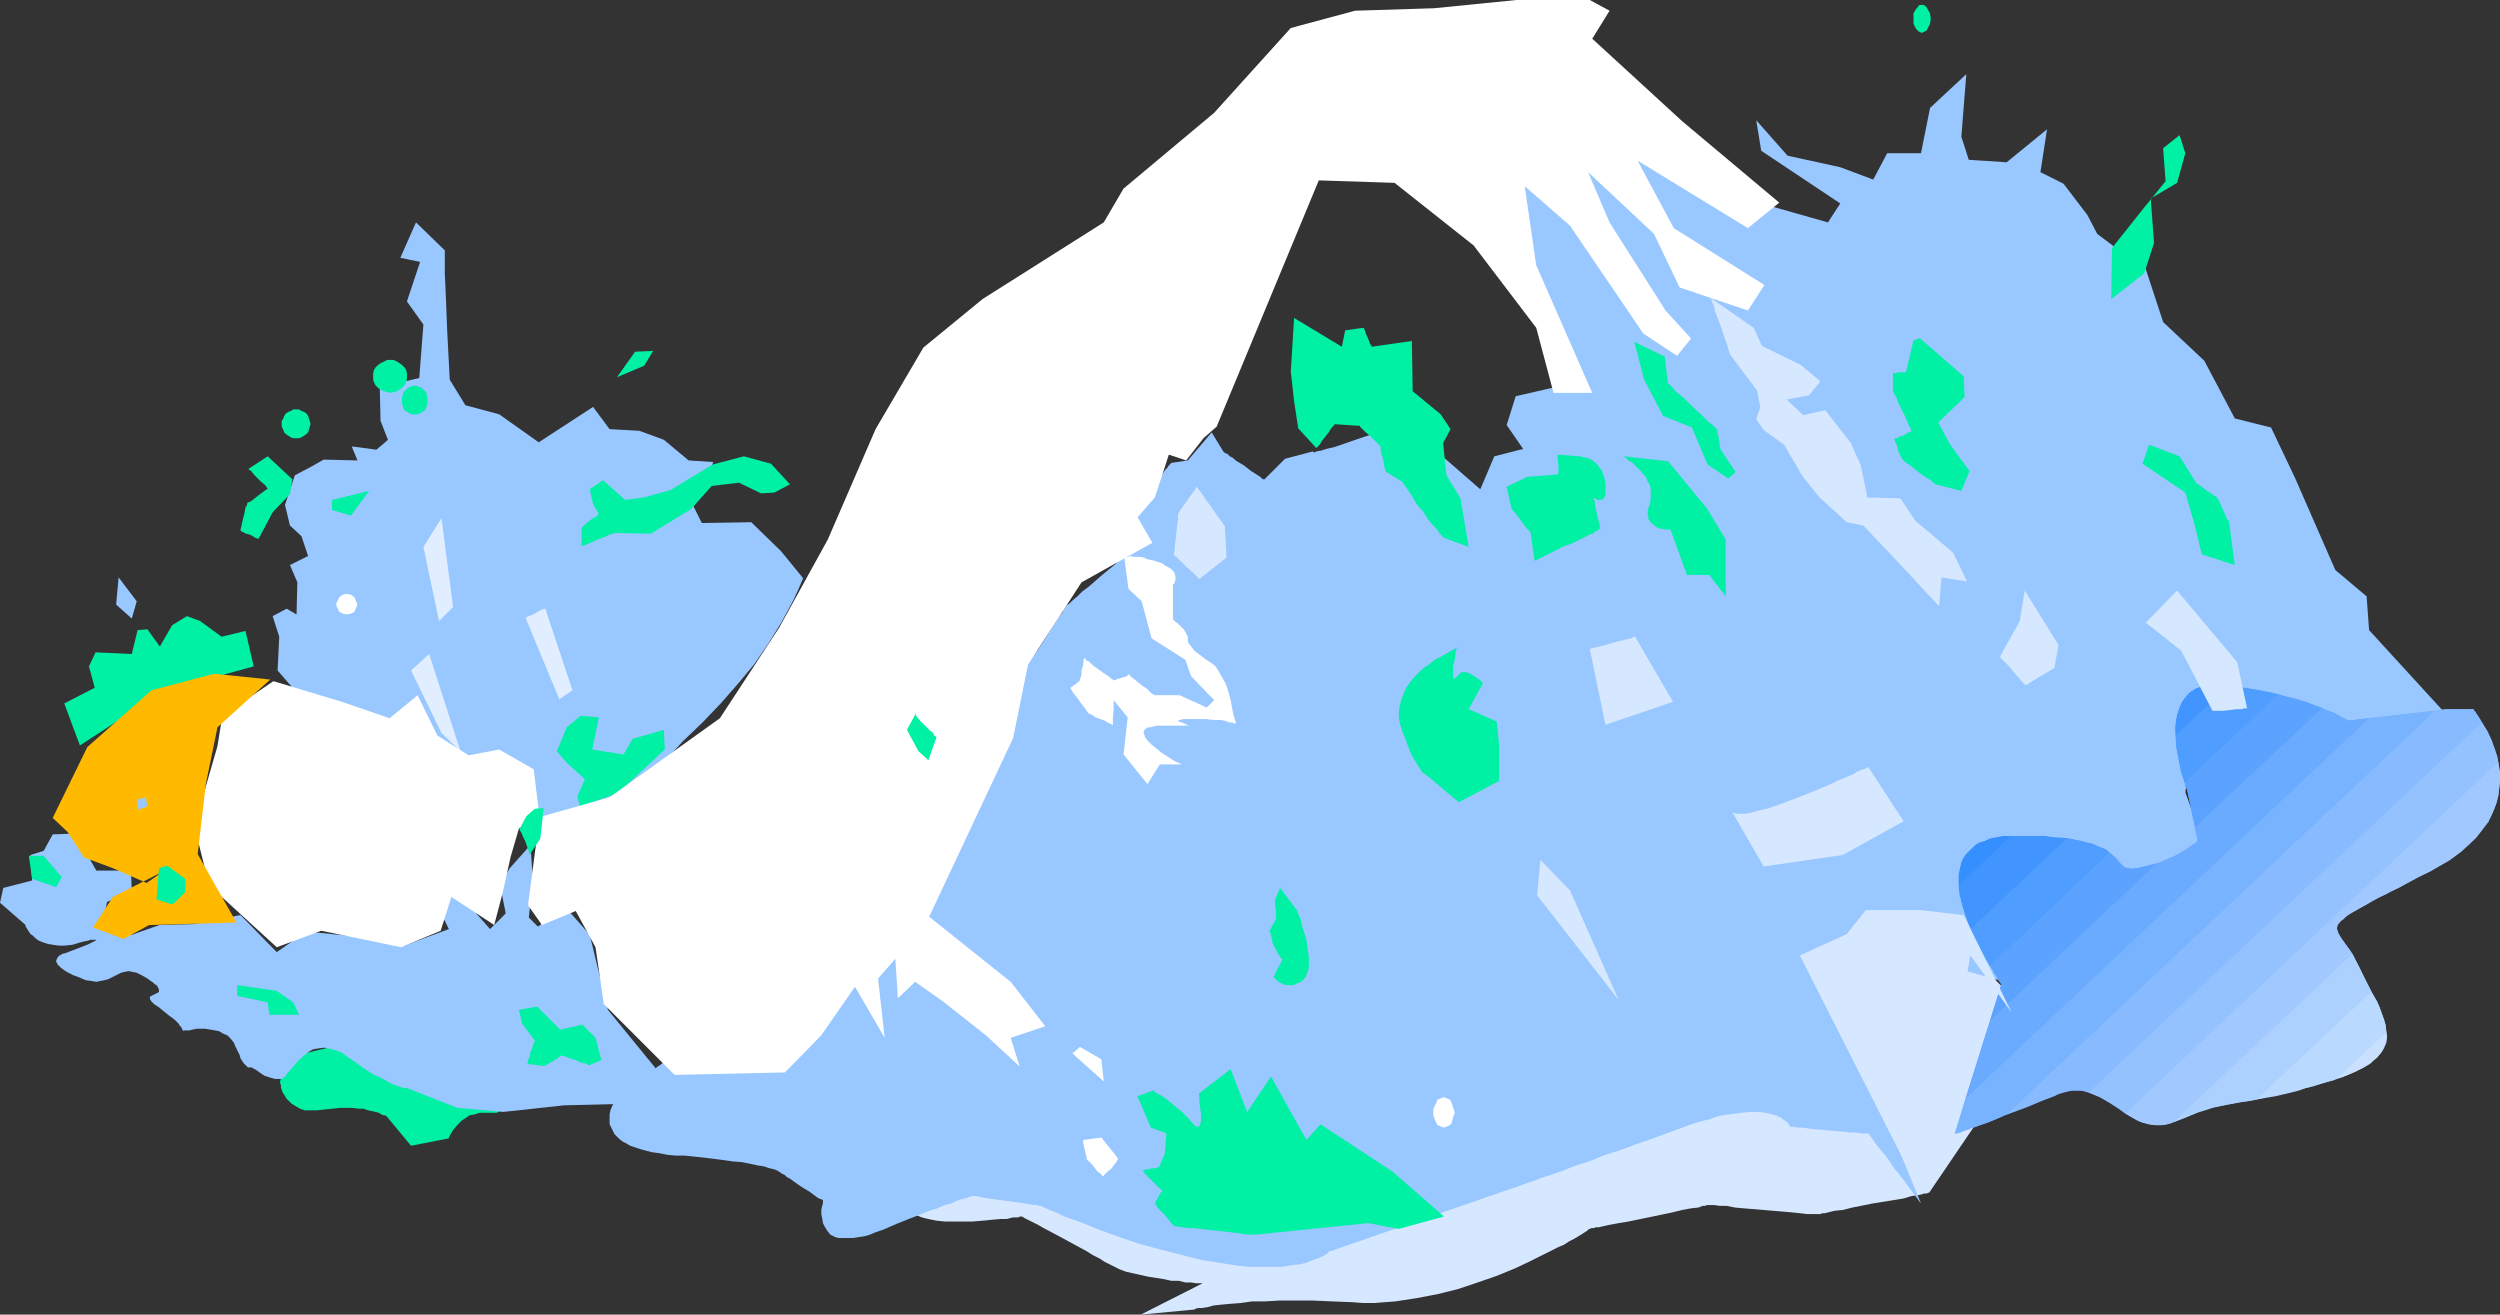
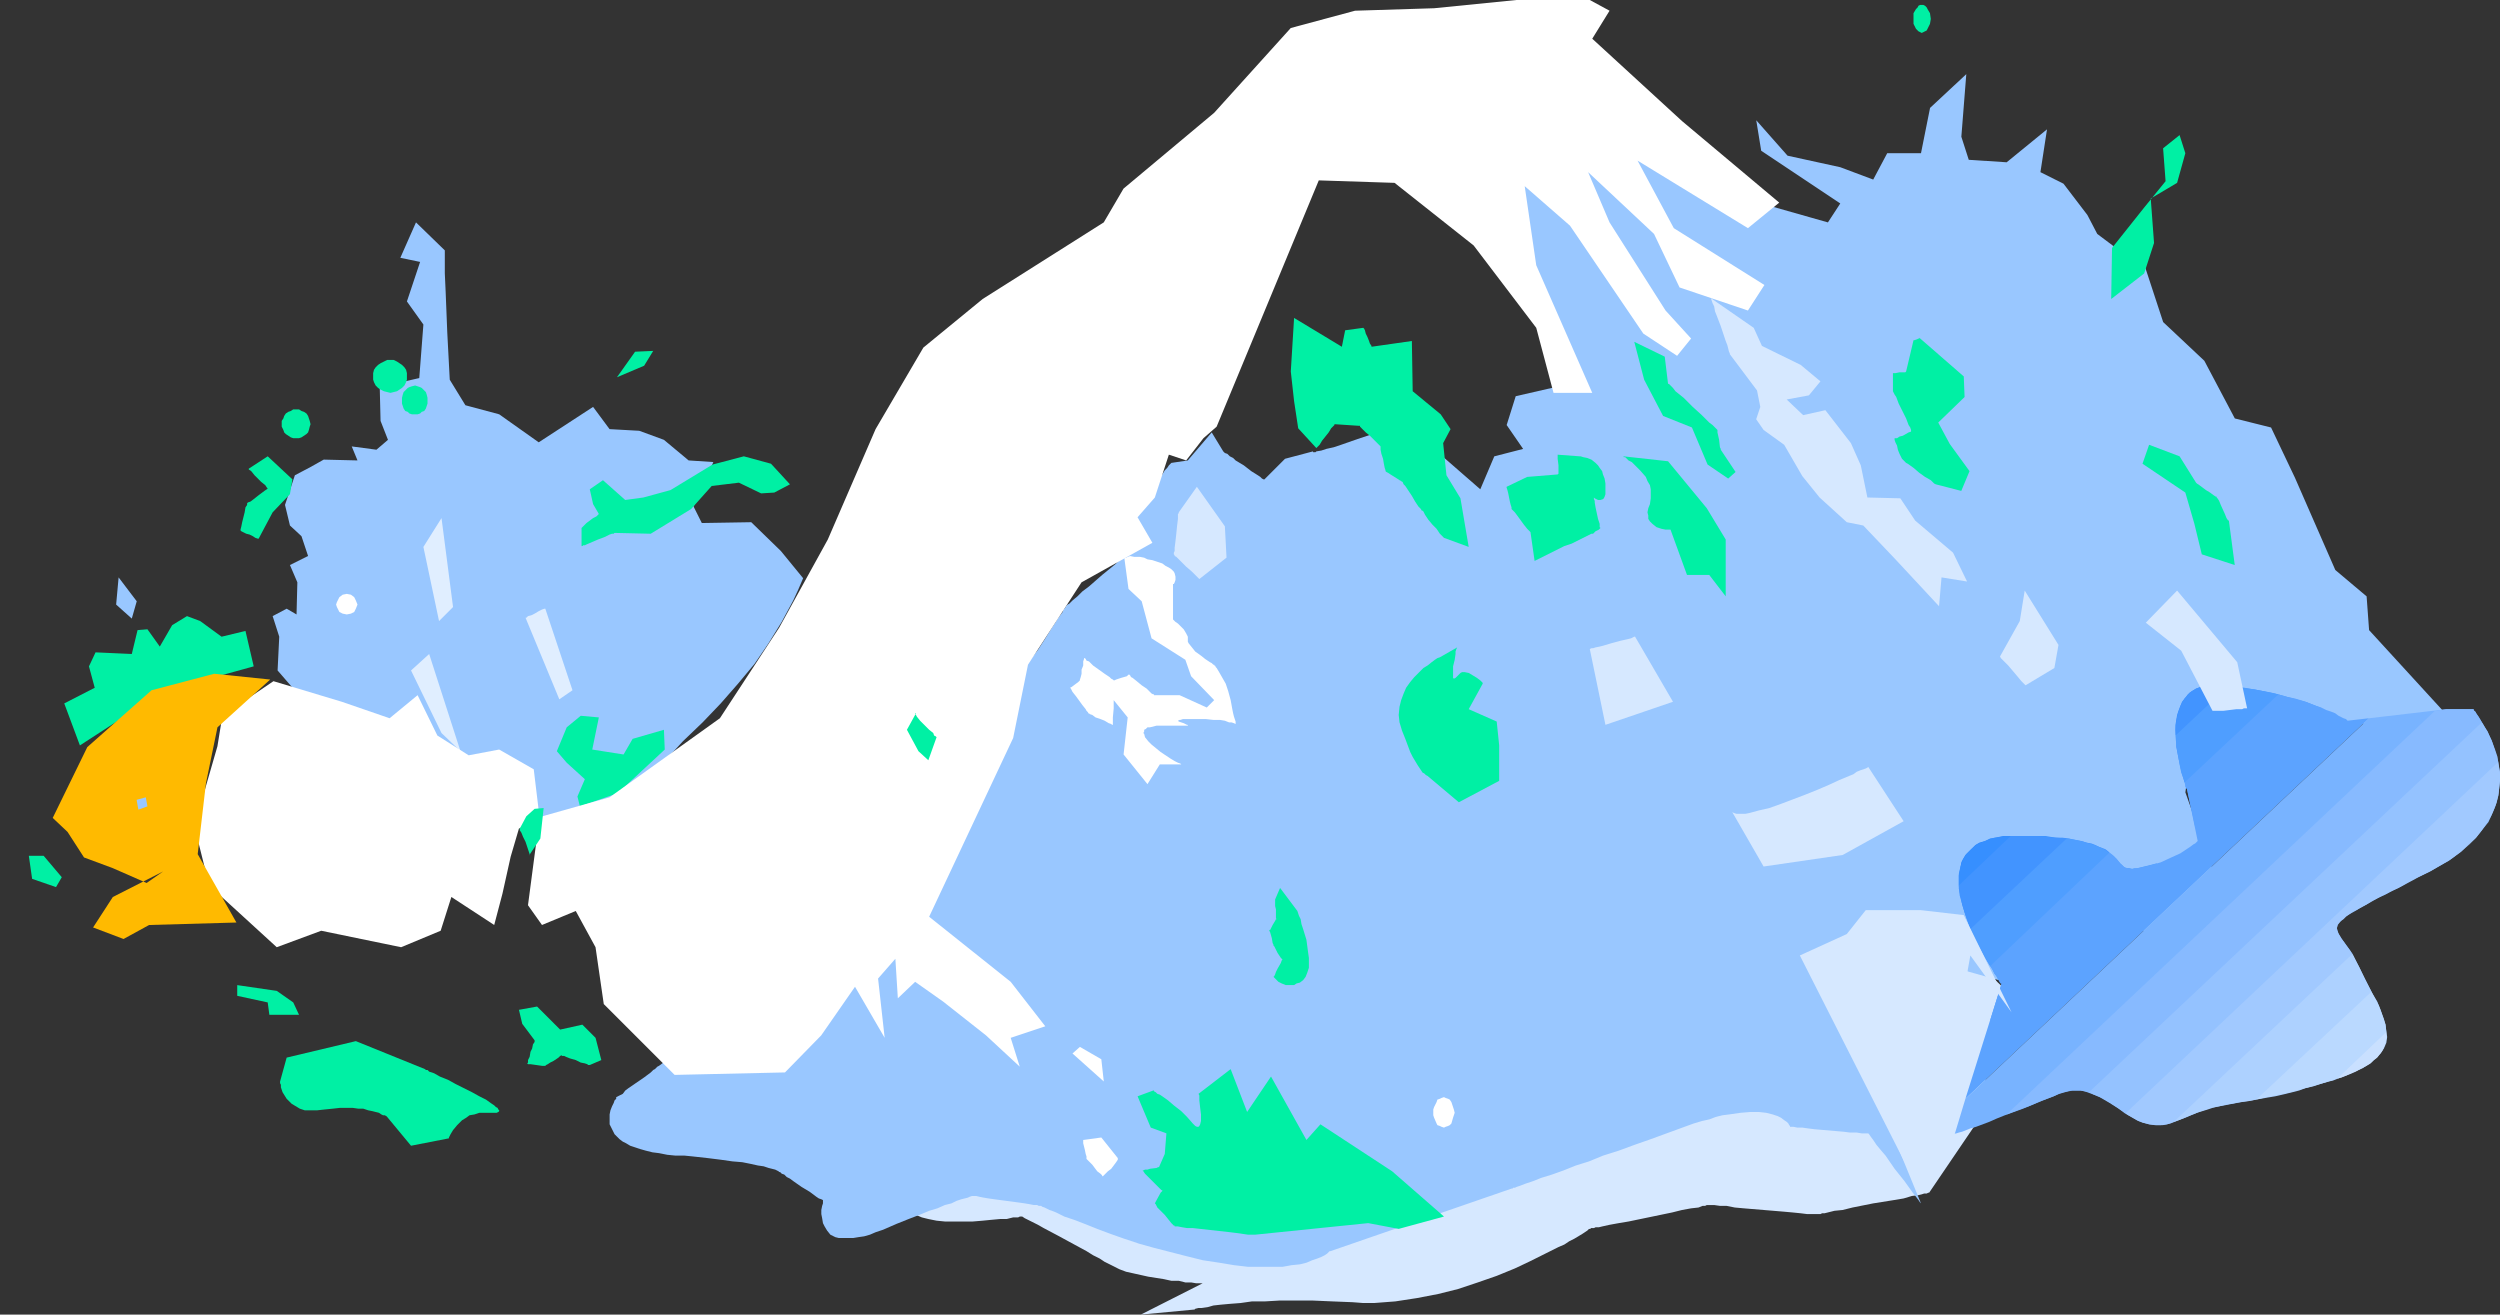
<svg xmlns="http://www.w3.org/2000/svg" xmlns:ns1="http://sodipodi.sourceforge.net/DTD/sodipodi-0.dtd" xmlns:ns2="http://www.inkscape.org/namespaces/inkscape" version="1.0" width="129.766mm" height="68.235mm" id="svg68" ns1:docname="Swimming - Abstract 1.wmf">
  <rect width="100%" height="100%" fill="#333333" stroke="none" />
  <ns1:namedview id="namedview68" pagecolor="#ffffff" bordercolor="#000000" borderopacity="0.25" ns2:showpageshadow="2" ns2:pageopacity="0.0" ns2:pagecheckerboard="0" ns2:deskcolor="#d1d1d1" ns2:document-units="mm" />
  <defs id="defs1">
    <pattern id="WMFhbasepattern" patternUnits="userSpaceOnUse" width="6" height="6" x="0" y="0" />
  </defs>
  <path style="fill:#d6e8ff;fill-opacity:1;fill-rule:evenodd;stroke:none" d="m 393.657,194.393 -6.302,26.501 -8.888,13.089 v 0 h -0.162 l -0.323,0.162 h -0.485 l -0.485,0.162 -0.646,0.162 -1.293,0.162 -1.616,0.485 -1.939,0.323 -4.04,0.646 -4.04,0.808 -1.939,0.485 -1.616,0.162 -1.293,0.323 -0.646,0.162 h -0.485 l -0.323,0.162 h -0.323 -0.162 -0.162 -0.162 -0.323 -0.323 -1.131 l -1.293,-0.162 -1.616,-0.162 -1.778,-0.162 -3.878,-0.323 -3.878,-0.323 -1.778,-0.162 -1.616,-0.323 h -1.293 l -1.131,-0.162 h -0.323 -0.162 -0.162 -0.162 v 0 h -0.162 -0.485 l -0.323,0.162 h -0.485 l -0.808,0.323 -1.454,0.162 -1.778,0.323 -1.939,0.485 -8.565,1.777 -1.939,0.323 -1.778,0.323 -1.454,0.323 -0.646,0.162 h -0.646 l -0.323,0.162 h -0.323 -0.162 -0.162 v 0.162 h -0.323 l -0.323,0.323 -0.485,0.323 -0.485,0.323 -0.808,0.485 -0.808,0.485 -0.97,0.485 -0.97,0.646 -1.131,0.485 -1.293,0.646 -1.293,0.646 -2.909,1.454 -3.07,1.454 -3.555,1.454 -3.717,1.293 -3.878,1.293 -3.878,0.97 -4.202,0.808 -4.202,0.646 -4.202,0.323 h -2.101 l -2.101,-0.162 -4.04,-0.162 -3.717,-0.162 h -3.394 -3.232 l -2.747,0.162 h -2.586 l -2.262,0.323 -2.101,0.162 -1.778,0.162 -1.454,0.162 -1.131,0.323 -1.131,0.162 h -0.646 l -0.646,0.162 -0.162,0.162 h -0.162 l -10.342,0.97 12.12,-6.14 h -0.646 -0.646 l -0.97,-0.162 h -1.131 l -1.293,-0.323 h -1.454 l -1.454,-0.323 -3.07,-0.485 -2.909,-0.646 -1.454,-0.323 -1.293,-0.485 -0.97,-0.485 -0.97,-0.485 -0.97,-0.485 -0.97,-0.646 -1.293,-0.646 -1.293,-0.808 -5.656,-3.07 -2.747,-1.454 -1.131,-0.646 -0.97,-0.485 -0.97,-0.485 -0.646,-0.323 -0.485,-0.323 v 0 h -0.162 -0.162 -0.162 l -0.323,0.162 h -0.97 l -1.293,0.323 h -1.293 l -1.778,0.162 -1.616,0.162 -1.939,0.162 h -3.717 -1.778 l -1.616,-0.162 -1.616,-0.323 -1.293,-0.323 -1.131,-0.485 -0.323,-0.162 -0.485,-0.485 -0.162,-0.323 -0.162,-0.485 v -0.485 l 0.162,-0.485 0.162,-0.485 0.485,-0.646 0.323,-0.646 0.485,-0.646 1.293,-1.293 1.454,-1.454 1.616,-1.454 1.778,-1.293 3.555,-2.747 1.778,-1.131 1.454,-1.131 1.293,-0.808 0.485,-0.485 0.485,-0.323 0.323,-0.162 0.323,-0.162 0.162,-0.162 v 0 l 78.538,0.485 46.056,-10.503 57.045,-31.672 z" id="path1" />
  <path style="fill:#99c7ff;fill-opacity:1;fill-rule:evenodd;stroke:none" d="m 257.59,88.551 -5.494,1.454 -4.04,4.04 h -0.162 l -0.323,-0.162 -0.323,-0.323 -0.485,-0.323 -1.293,-0.808 -1.454,-1.131 -1.616,-0.97 -0.485,-0.485 -0.646,-0.323 -0.485,-0.485 -0.485,-0.162 -0.162,-0.162 -0.162,-0.162 -2.262,-3.717 -4.686,5.494 -3.232,0.485 -0.162,0.162 -0.323,0.323 -0.323,0.485 -0.485,0.485 -0.485,0.808 -0.646,0.808 -1.454,1.616 -1.293,1.777 -0.646,0.808 -0.646,0.808 -0.485,0.485 -0.323,0.485 -0.162,0.323 h -0.162 v 0.323 l 0.162,0.323 v 0.485 l 0.162,0.97 0.162,1.293 0.162,1.131 0.162,0.97 0.162,0.485 v 0.323 0.162 0 0.162 h -0.162 l -0.323,0.485 -0.808,0.646 -0.808,0.808 -1.131,0.808 -1.131,1.131 -2.586,2.101 -2.586,2.262 -1.293,0.97 -0.97,0.97 -0.97,0.808 -0.646,0.646 -0.323,0.162 -0.162,0.162 -0.162,0.162 v 0 0 l -0.162,0.323 -0.323,0.323 -0.162,0.485 -0.485,0.646 -0.485,0.646 -0.485,0.808 -0.646,0.97 -1.293,2.101 -1.454,2.262 -1.778,2.262 -1.616,2.585 -3.232,4.848 -1.454,2.262 -1.293,1.939 -0.646,0.97 -0.485,0.808 -0.485,0.646 -0.485,0.646 -0.323,0.485 -0.162,0.323 -0.162,0.323 h -0.162 v 0.162 l -0.162,0.323 -0.162,0.485 -0.323,0.485 -0.485,0.808 -0.323,0.97 -0.646,1.131 -0.485,1.131 -0.646,1.293 -0.808,1.454 -1.293,2.909 -1.616,3.232 -1.616,3.232 -1.616,3.393 -1.616,3.07 -1.454,3.07 -0.646,1.293 -0.646,1.293 -0.646,1.131 -0.485,1.131 -0.485,0.97 -0.323,0.646 -0.323,0.646 -0.162,0.485 -0.162,0.323 v 0.162 h -0.162 l -0.485,0.162 -0.485,0.485 -0.97,0.485 -0.97,0.646 -1.293,0.808 -1.293,0.97 -1.454,0.97 -1.778,0.97 -1.778,1.131 -1.778,1.131 -1.939,1.293 -4.202,2.585 -4.202,2.585 -4.202,2.747 -4.04,2.585 -1.939,1.131 -1.939,1.293 -1.778,1.131 -1.616,0.97 -1.454,0.97 -1.454,0.808 -1.293,0.808 -0.97,0.646 -0.808,0.485 -0.646,0.485 -0.323,0.162 -0.162,0.162 v 0 l -0.323,0.323 -0.323,0.162 -0.485,0.485 -0.646,0.485 -0.646,0.485 -3.07,2.101 -0.646,0.485 -0.485,0.646 -0.646,0.323 -0.323,0.162 -0.323,0.162 v 0.162 0.162 l -0.323,0.323 -0.162,0.485 -0.323,0.646 -0.323,0.808 -0.162,0.808 v 0.97 0.97 l 0.485,0.97 0.485,0.97 0.97,0.97 0.646,0.485 0.646,0.323 0.808,0.485 0.97,0.323 0.97,0.323 1.131,0.323 1.293,0.323 1.293,0.162 1.616,0.323 1.616,0.162 h 1.778 l 1.616,0.162 2.909,0.323 2.586,0.323 2.262,0.323 1.939,0.162 1.616,0.323 1.454,0.323 1.131,0.162 0.97,0.323 0.646,0.162 0.646,0.162 0.323,0.162 0.323,0.162 0.162,0.162 h 0.162 v 0 l 0.323,0.323 0.485,0.162 0.485,0.485 0.646,0.323 0.646,0.485 1.616,1.131 1.616,0.97 0.646,0.485 0.646,0.485 0.485,0.323 0.485,0.162 0.323,0.162 v 0.162 0 0.485 l -0.162,0.485 -0.162,0.808 v 0.808 l 0.162,0.808 0.162,0.97 0.323,0.646 0.485,0.808 0.646,0.808 0.97,0.485 0.646,0.162 h 0.485 1.616 0.808 l 0.97,-0.162 1.131,-0.162 1.131,-0.323 1.131,-0.485 1.454,-0.485 2.586,-1.131 2.424,-0.97 2.101,-0.808 1.939,-0.808 1.616,-0.485 1.454,-0.646 1.293,-0.323 0.97,-0.485 0.97,-0.323 0.646,-0.162 0.646,-0.162 0.323,-0.162 0.485,-0.162 h 0.162 0.162 0.162 0.323 l 0.646,0.162 0.808,0.162 0.97,0.162 1.131,0.162 4.848,0.646 1.131,0.162 0.97,0.162 0.808,0.162 h 0.646 l 0.323,0.162 h 0.323 v 0 h 0.162 l 0.162,0.162 0.485,0.162 0.323,0.162 0.646,0.323 0.485,0.162 0.808,0.323 1.616,0.808 1.939,0.646 2.101,0.808 2.424,0.97 2.586,0.97 2.747,0.97 2.909,0.97 2.909,0.808 6.302,1.616 3.232,0.808 3.232,0.485 2.909,0.485 2.747,0.323 h 2.586 2.101 2.101 l 1.778,-0.323 1.616,-0.162 1.293,-0.323 1.131,-0.485 0.97,-0.323 0.808,-0.323 0.646,-0.323 0.485,-0.323 0.323,-0.323 0.162,-0.162 h 0.162 l 35.552,-12.281 v 0 h 0.162 l 0.162,-0.162 h 0.323 l 0.323,-0.162 0.485,-0.162 1.293,-0.485 1.454,-0.485 1.616,-0.646 2.101,-0.646 2.262,-0.808 2.424,-0.97 2.586,-0.808 2.747,-1.131 3.07,-0.97 3.07,-1.131 3.232,-1.131 6.626,-2.424 1.778,-0.646 1.616,-0.485 1.454,-0.323 1.293,-0.485 1.293,-0.323 1.293,-0.162 1.131,-0.162 1.131,-0.162 1.939,-0.162 h 1.616 l 1.454,0.162 1.293,0.323 0.97,0.323 0.646,0.323 0.646,0.485 0.485,0.323 0.323,0.323 0.162,0.323 0.162,0.162 v 0.162 h 0.162 0.485 l 0.808,0.162 h 0.97 l 1.131,0.162 1.293,0.162 5.656,0.485 1.293,0.162 h 1.293 l 0.97,0.162 h 0.646 0.646 v 0 l 0.162,0.162 0.323,0.485 0.485,0.646 0.646,0.97 0.808,0.97 0.97,1.131 1.778,2.585 1.939,2.424 0.808,1.131 0.808,1.131 0.646,0.808 0.485,0.646 0.323,0.485 h 0.162 v 0.162 l -18.261,-44.599 18.584,-3.393 15.514,4.363 7.918,-27.147 21.008,18.26 18.746,19.714 -6.626,-33.772 -5.01,-14.058 2.747,-20.522 9.858,0.97 18.584,6.302 20.685,-1.293 -15.837,-17.29 -0.485,-6.625 -6.141,-5.171 -7.918,-18.098 -4.686,-9.857 -7.11,-1.777 -5.979,-11.311 -8.08,-7.595 -3.555,-10.827 -5.171,2.585 -0.97,-6.625 -3.232,-2.424 -1.939,-3.717 -4.686,-6.14 -4.525,-2.262 1.293,-8.403 -7.918,6.464 -7.434,-0.485 -1.454,-4.525 0.97,-12.281 -7.11,6.625 -1.778,8.887 h -6.626 l -2.747,5.171 -6.464,-2.424 -10.342,-2.262 -6.141,-6.948 0.97,5.979 15.514,10.342 -2.424,3.717 -13.09,-3.717 -28.442,-18.744 -20.2,3.717 v 17.775 l 10.342,32.803 -9.858,2.262 -1.778,5.656 3.232,4.686 -5.656,1.454 -2.747,6.464 -15.029,-13.089 v 0 l -0.162,0.162 h -0.162 l -0.323,0.162 -0.97,0.323 -1.131,0.323 -1.454,0.485 -1.454,0.646 -3.394,1.131 -3.232,1.131 -1.454,0.485 -1.454,0.323 -0.97,0.323 -0.97,0.162 -0.162,0.162 h -0.485 z" id="path2" />
  <path style="fill:#00f0a4;fill-opacity:1;fill-rule:evenodd;stroke:none" d="m 377.012,0.97 h 0.323 l 0.323,0.162 0.323,0.323 0.162,0.323 0.485,0.808 0.162,1.131 -0.162,0.97 -0.485,0.97 -0.162,0.323 -0.323,0.162 -0.323,0.162 -0.323,0.162 -0.323,-0.162 -0.323,-0.162 -0.162,-0.162 -0.323,-0.323 -0.485,-0.97 V 3.717 2.585 l 0.485,-0.808 0.323,-0.323 0.162,-0.323 0.323,-0.162 z" id="path3" />
  <path style="fill:#2987ff;fill-opacity:1;fill-rule:evenodd;stroke:none" d="m 394.465,164.014 h -1.454 l -1.293,0.323 -1.293,0.162 -0.97,0.485 -1.131,0.323 -0.808,0.485 -0.646,0.646 -0.646,0.646 -0.646,0.646 -0.485,0.808 -0.323,0.646 -0.162,0.97 -0.323,1.616 v 1.939 z" id="path4" />
  <path style="fill:#368fff;fill-opacity:1;fill-rule:evenodd;stroke:none" d="m 386.547,182.274 -1.131,-3.232 -0.485,-1.616 -0.323,-1.616 -0.323,-1.454 v -1.616 -1.293 l 0.323,-1.454 0.485,-1.293 0.646,-1.131 0.97,-0.97 1.131,-0.97 0.808,-0.323 0.808,-0.323 0.808,-0.323 0.97,-0.323 0.97,-0.162 1.131,-0.162 h 1.131 1.293 2.909 2.586 l 2.101,0.323 2.101,0.162 z" id="path5" />
  <path style="fill:#368fff;fill-opacity:1;fill-rule:evenodd;stroke:none" d="m 426.785,144.3 v -2.101 l 0.323,-1.939 0.323,-0.97 0.323,-0.808 0.323,-0.808 0.646,-0.808 0.485,-0.646 0.808,-0.646 0.808,-0.485 0.97,-0.323 1.131,-0.323 1.131,-0.162 h 1.454 l 1.454,0.162 h 0.323 z" id="path6" />
  <path style="fill:#4294ff;fill-opacity:1;fill-rule:evenodd;stroke:none" d="m 384.284,173.709 0.162,1.939 0.646,2.262 0.646,2.101 0.808,2.101 0.97,2.101 0.97,1.939 0.97,1.777 0.97,1.616 23.432,-22.299 -0.808,-0.646 -1.293,-0.485 -0.646,-0.323 -0.808,-0.323 -0.97,-0.162 -0.97,-0.323 -1.131,-0.162 -1.293,-0.323 -1.293,-0.162 h -1.454 l -1.616,-0.162 -1.778,-0.162 h -1.939 -2.101 -1.293 z" id="path7" />
  <path style="fill:#4294ff;fill-opacity:1;fill-rule:evenodd;stroke:none" d="m 428.563,153.511 -0.323,-1.131 -0.323,-1.131 -0.323,-1.454 -0.323,-1.616 -0.323,-1.616 v -1.777 l -0.162,-1.616 0.162,-1.777 0.323,-1.454 0.485,-1.454 0.808,-1.454 0.485,-0.485 0.485,-0.646 1.293,-0.808 0.808,-0.323 0.97,-0.162 0.97,-0.162 0.97,-0.162 h 1.131 l 1.293,0.162 2.747,0.485 2.586,0.323 2.424,0.485 2.262,0.485 z" id="path8" />
  <path style="fill:#4f9eff;fill-opacity:1;fill-rule:evenodd;stroke:none" d="m 390.425,200.21 2.262,-7.272 h -0.162 l -0.162,-0.162 -0.162,-0.323 -0.162,-0.323 -0.323,-0.485 -0.323,-0.485 -0.808,-1.454 -0.97,-1.616 -0.97,-1.777 -1.131,-1.939 -0.97,-2.101 18.907,-17.775 1.131,0.162 0.97,0.162 1.778,0.485 1.616,0.485 1.131,0.485 0.97,0.485 0.808,0.646 0.646,0.485 0.485,0.485 0.97,0.97 0.646,0.646 0.485,0.323 h 0.646 l 0.646,0.162 0.97,-0.162 1.939,-0.485 1.939,-0.485 z" id="path9" />
  <path style="fill:#4f9eff;fill-opacity:1;fill-rule:evenodd;stroke:none" d="m 430.664,162.236 -1.616,-7.433 v 0 l -0.162,-0.162 -0.162,-0.323 v -0.485 l -0.162,-0.485 -0.162,-0.485 -0.485,-1.293 -0.323,-1.616 -0.323,-1.777 -0.323,-1.939 -0.162,-1.939 10.504,-9.857 3.07,0.485 2.747,0.485 2.586,0.485 2.424,0.646 2.262,0.646 1.939,0.485 1.616,0.646 1.616,0.646 z" id="path10" />
  <path style="fill:#5ca3ff;fill-opacity:1;fill-rule:evenodd;stroke:none" d="m 385.577,215.561 7.11,-22.623 h -0.162 l -0.162,-0.162 -0.162,-0.323 -0.323,-0.485 -0.162,-0.485 -0.485,-0.485 -0.323,-0.808 -0.485,-0.646 23.432,-22.299 0.808,0.646 0.646,0.646 0.485,0.646 0.162,0.323 0.323,0.162 0.485,0.485 0.646,0.162 0.808,0.162 0.485,-0.162 h 0.646 l 2.262,-0.485 2.262,-0.646 2.101,-0.97 1.778,-0.808 1.454,-0.97 0.485,-0.323 0.646,-0.485 0.323,-0.162 0.323,-0.323 0.162,-0.162 v 0 l -2.101,-10.18 v 0 l -0.162,-0.323 -0.162,-0.485 -0.162,-0.485 18.422,-17.29 1.616,0.485 1.616,0.323 1.616,0.485 1.293,0.485 1.293,0.485 0.97,0.323 0.97,0.485 0.97,0.323 0.808,0.323 0.646,0.485 0.646,0.323 0.323,0.162 0.485,0.162 0.162,0.162 0.162,0.162 v 0 l 4.202,-0.485 z" id="path11" />
-   <path style="fill:#6babff;fill-opacity:1;fill-rule:evenodd;stroke:none" d="m 390.425,200.21 -6.949,22.299 v 0 l 0.162,-0.162 h 0.323 l 0.323,-0.162 h 0.323 l 0.485,-0.323 1.131,-0.323 1.454,-0.646 1.778,-0.485 2.101,-0.808 2.101,-0.97 84.032,-79.179 -17.13,1.939 v 0 l -0.323,-0.162 -0.323,-0.323 -0.485,-0.162 -0.808,-0.485 -0.808,-0.323 -1.131,-0.485 -1.131,-0.485 -24.886,23.269 0.485,2.747 v 0 l -0.162,0.162 -0.485,0.323 -0.646,0.485 -0.97,0.646 -1.131,0.646 -1.293,0.808 -1.616,0.646 -1.616,0.646 z" id="path12" />
  <path style="fill:#78b3ff;fill-opacity:1;fill-rule:evenodd;stroke:none" d="m 385.577,215.561 -2.101,6.948 0.162,-0.162 h 0.162 l 0.485,-0.162 0.646,-0.162 0.808,-0.323 0.808,-0.323 1.131,-0.323 1.293,-0.485 1.293,-0.485 1.454,-0.646 1.616,-0.646 1.778,-0.646 1.778,-0.646 1.939,-0.808 1.939,-0.808 2.101,-0.808 0.97,-0.485 0.97,-0.323 0.97,-0.162 0.808,-0.162 h 1.616 l 1.616,0.323 77.083,-72.554 -0.646,-1.131 -0.485,-0.646 -0.162,-0.323 -0.323,-0.162 v -0.162 -0.162 h -5.333 l -15.19,1.778 z" id="path13" />
  <path style="fill:#87baff;fill-opacity:1;fill-rule:evenodd;stroke:none" d="m 477.689,139.452 2.262,-0.323 h 5.333 v 0.162 l 0.162,0.162 0.162,0.162 0.485,0.808 0.323,0.485 0.808,1.293 0.808,1.454 0.808,1.616 0.646,2.101 0.646,2.101 -73.205,68.999 -1.454,-1.131 -1.454,-0.97 -1.616,-0.97 -1.616,-0.646 -1.778,-0.646 -0.808,-0.162 h -0.97 -1.131 l -0.97,0.323 -1.131,0.323 -1.131,0.485 -2.586,0.97 -2.262,0.97 -2.262,0.808 -2.101,0.808 z" id="path14" />
  <path style="fill:#94c2ff;fill-opacity:1;fill-rule:evenodd;stroke:none" d="m 485.607,164.499 1.293,-1.616 1.293,-1.616 0.808,-1.777 0.646,-1.616 0.485,-1.777 0.162,-1.454 0.162,-1.616 v -1.616 l -0.323,-1.454 -0.162,-1.454 -0.485,-1.454 -0.485,-1.293 -0.485,-1.131 -0.485,-1.131 -0.646,-0.97 -0.485,-0.808 -77.083,72.554 0.97,0.485 1.131,0.485 1.939,1.131 1.778,1.131 1.939,1.293 1.939,1.131 0.97,0.323 1.131,0.323 1.131,0.162 h 1.131 l 1.293,-0.162 1.293,-0.485 35.067,-32.964 -0.808,-1.131 -0.808,-1.131 -0.646,-0.808 -0.485,-0.808 -0.162,-0.646 -0.162,-0.485 0.162,-0.646 0.485,-0.646 0.646,-0.646 0.485,-0.485 0.646,-0.323 1.454,-0.808 0.97,-0.646 0.97,-0.485 0.97,-0.646 1.293,-0.646 1.454,-0.646 1.454,-0.808 1.616,-0.808 1.616,-0.97 1.939,-0.97 2.101,-0.97 1.939,-1.131 1.778,-0.97 1.454,-1.131 1.454,-1.131 z" id="path15" />
  <path style="fill:#a1c9ff;fill-opacity:1;fill-rule:evenodd;stroke:none" d="m 490.132,149.471 0.162,1.131 0.162,1.293 v 1.293 l -0.162,1.454 -0.162,1.293 -0.323,1.454 -0.485,1.293 -0.646,1.454 -0.808,1.293 -0.97,1.454 -1.131,1.454 -1.454,1.293 -1.454,1.454 -1.778,1.293 -2.101,1.293 -2.262,1.293 -2.262,1.131 -2.101,1.131 -1.778,0.97 -1.778,0.808 -1.616,0.808 -1.454,0.808 -1.131,0.646 -1.131,0.646 -0.97,0.485 -0.97,0.485 -0.646,0.485 -0.646,0.485 -0.485,0.485 -0.485,0.323 -0.323,0.323 -0.323,0.323 -0.162,0.646 v 0.646 l 0.485,0.808 0.485,0.808 0.646,0.97 0.97,1.293 0.808,1.454 0.97,1.777 1.131,2.424 1.293,2.424 -22.624,21.168 -1.939,0.323 -1.778,0.323 -3.394,0.646 -1.778,0.323 -1.939,0.646 -1.939,0.808 -1.131,0.485 -1.293,0.485 -1.616,0.646 -1.454,0.323 h -1.454 l -1.293,-0.162 -1.293,-0.323 -1.131,-0.485 -1.131,-0.646 -1.131,-0.646 z" id="path16" />
  <path style="fill:#add1ff;fill-opacity:1;fill-rule:evenodd;stroke:none" d="m 483.345,166.599 1.131,-0.97 1.131,-1.131 z" id="path17" />
  <path style="fill:#add1ff;fill-opacity:1;fill-rule:evenodd;stroke:none" d="m 461.529,187.121 0.646,1.293 0.646,1.293 1.778,3.555 0.808,1.616 0.97,1.616 0.646,1.616 0.485,1.454 0.485,1.454 0.162,1.454 -9.696,9.211 -0.808,0.323 -0.808,0.162 -1.616,0.485 -1.454,0.485 -1.454,0.323 -1.293,0.485 -2.586,0.646 -2.101,0.485 -1.939,0.323 -1.778,0.323 -1.616,0.323 -1.454,0.162 -2.747,0.485 -2.747,0.646 -1.454,0.485 -1.616,0.485 -1.616,0.646 -1.939,0.808 -0.485,0.162 -0.485,0.162 z" id="path18" />
  <path style="fill:#bad9ff;fill-opacity:1;fill-rule:evenodd;stroke:none" d="m 465.246,194.554 1.454,2.747 0.485,1.293 0.485,1.293 0.323,1.131 0.162,1.293 0.162,1.131 -0.162,1.131 -0.485,1.131 -0.646,0.97 -0.97,0.97 -1.131,0.97 -1.454,0.97 -1.939,0.808 -0.97,0.485 -1.131,0.485 -1.293,0.323 -1.293,0.485 -2.262,0.646 -2.262,0.646 -1.939,0.485 -1.778,0.485 -1.616,0.323 -1.616,0.323 -1.454,0.323 -1.293,0.323 z" id="path19" />
  <path style="fill:#c9e0ff;fill-opacity:1;fill-rule:evenodd;stroke:none" d="m 458.459,211.683 1.293,-0.485 1.293,-0.485 1.131,-0.485 1.131,-0.646 0.97,-0.485 0.808,-0.485 0.646,-0.646 0.646,-0.485 0.485,-0.646 0.485,-0.646 0.485,-1.131 0.323,-1.293 v -1.293 z" id="path20" />
  <path style="fill:#00f0a4;fill-opacity:1;fill-rule:evenodd;stroke:none" d="m 414.342,48.639 6.302,-7.918 4.202,-5.171 -0.485,-6.464 3.232,-2.585 1.131,3.555 -1.616,5.817 -5.171,3.07 0.646,8.726 -1.939,5.979 -6.464,5.009 z" id="path21" />
  <path style="fill:#00f0a4;fill-opacity:1;fill-rule:evenodd;stroke:none" d="m 421.614,87.259 5.979,2.262 3.232,5.171 v 0 l 0.162,0.162 0.485,0.323 0.646,0.485 0.646,0.485 0.808,0.485 0.646,0.485 0.485,0.323 h 0.162 v 0 0.162 l 0.162,0.162 0.323,0.485 0.323,0.808 0.808,1.777 0.323,0.808 0.323,0.485 h 0.162 v 0.162 l 1.131,8.564 -6.464,-2.101 -1.454,-5.979 -1.778,-6.14 -8.403,-5.656 z" id="path22" />
  <path style="fill:#d6e8ff;fill-opacity:1;fill-rule:evenodd;stroke:none" d="m 434.057,139.452 -6.141,-11.796 -6.949,-5.494 6.141,-6.302 11.797,14.058 1.939,9.049 v 0 h -0.162 -0.485 l -0.323,0.162 h -1.131 l -1.293,0.162 -1.293,0.162 h -1.131 z" id="path23" />
  <path style="fill:#ffffff;fill-opacity:1;fill-rule:evenodd;stroke:none" d="m 216.544,212.168 -0.485,-4.363 -4.202,-2.424 -1.454,1.293 z" id="path24" />
  <path style="fill:#ffffff;fill-opacity:1;fill-rule:evenodd;stroke:none" d="m 283.284,215.238 0.323,0.162 0.485,0.162 0.323,0.162 0.323,0.485 0.323,0.97 0.162,0.485 0.162,0.646 -0.162,0.485 -0.162,0.485 -0.323,1.131 -0.323,0.323 -0.323,0.162 -0.485,0.162 -0.323,0.162 -0.485,-0.162 -0.323,-0.162 -0.485,-0.162 -0.162,-0.323 -0.485,-1.131 -0.162,-0.485 v -0.485 -0.646 l 0.162,-0.485 0.485,-0.97 0.162,-0.485 0.485,-0.162 0.323,-0.162 z" id="path25" />
  <path style="fill:#ffffff;fill-opacity:1;fill-rule:evenodd;stroke:none" d="m 219.291,227.196 -3.232,-4.04 -3.555,0.485 v 0.323 0.323 l 0.162,0.646 0.162,0.646 0.162,0.808 0.162,0.485 v 0.485 l 0.162,0.162 v 0 l 0.162,0.162 0.323,0.323 0.485,0.485 0.97,1.293 0.646,0.485 0.323,0.323 v 0.162 h 0.162 l 0.162,-0.162 0.323,-0.323 0.485,-0.485 0.646,-0.485 0.485,-0.646 0.485,-0.646 0.323,-0.485 v -0.162 z" id="path26" />
  <path style="fill:#00f0a4;fill-opacity:1;fill-rule:evenodd;stroke:none" d="m 273.104,229.781 -14.059,-9.211 -2.747,3.07 -6.949,-12.442 -4.686,6.948 -3.232,-8.403 -6.302,4.848 v 0 l 0.162,0.323 v 0.323 0.646 l 0.162,1.454 0.162,1.293 v 1.293 l -0.162,0.646 -0.162,0.323 -0.162,0.162 h -0.323 l -0.323,-0.162 -0.485,-0.485 -1.131,-1.293 -1.131,-1.131 -1.454,-1.131 -1.131,-0.97 -1.131,-0.808 -0.485,-0.323 -0.485,-0.162 -0.323,-0.323 -0.323,-0.162 v -0.162 h -0.162 l -3.07,1.131 2.586,6.14 3.07,1.131 -0.323,4.04 -1.131,2.585 h -0.162 l -0.323,0.162 -1.293,0.162 -0.485,0.162 h -0.485 l -0.323,0.162 h -0.162 v 0 l 0.162,0.162 0.323,0.485 0.646,0.646 0.646,0.646 0.808,0.808 0.646,0.646 0.485,0.485 h 0.162 v 0.162 l -0.162,0.162 -0.162,0.162 -0.97,1.777 -0.162,0.323 v 0 0 l 0.162,0.162 0.323,0.646 0.646,0.646 0.808,0.808 0.646,0.808 0.646,0.808 0.485,0.485 h 0.162 v 0.162 h 0.162 0.485 l 0.808,0.162 0.97,0.162 h 1.131 l 1.454,0.162 2.909,0.323 2.909,0.323 1.293,0.162 1.131,0.162 1.131,0.162 h 0.808 0.485 0.162 l 22.139,-2.262 5.979,1.131 8.888,-2.424 z" id="path27" />
  <path style="fill:#d6e8ff;fill-opacity:1;fill-rule:evenodd;stroke:none" d="m 339.844,159.328 6.141,10.665 15.514,-2.262 11.958,-6.625 -6.949,-10.665 v 0 l -0.162,0.162 -0.323,0.162 -0.485,0.162 -0.485,0.162 -0.808,0.323 -0.646,0.485 -0.808,0.323 -1.939,0.808 -2.101,0.97 -2.262,0.97 -2.424,0.97 -4.686,1.777 -2.262,0.808 -2.101,0.485 -1.778,0.485 -0.808,0.162 h -0.646 -0.646 -0.485 l -0.485,-0.162 z" id="path28" />
  <path style="fill:#d6e8ff;fill-opacity:1;fill-rule:evenodd;stroke:none" d="m 311.888,127.333 3.07,14.866 13.251,-4.525 -7.434,-12.766 h -0.162 l -0.323,0.162 -0.323,0.162 -0.646,0.162 -1.454,0.323 -1.778,0.485 -1.616,0.485 -0.646,0.162 -0.808,0.162 -0.485,0.162 h -0.323 z" id="path29" />
  <path style="fill:#00f0a4;fill-opacity:1;fill-rule:evenodd;stroke:none" d="m 254.52,178.719 -3.394,-4.525 -0.97,2.262 v 0.646 0.646 l 0.162,0.646 v 0.646 0.646 0.485 l 0.162,0.162 h -0.162 l -0.162,0.323 -0.485,0.808 -0.323,0.646 -0.162,0.323 h -0.162 v 0.162 l 0.162,0.323 0.323,1.131 0.162,0.97 0.162,0.323 v 0.162 l 0.162,0.162 0.162,0.323 0.485,0.97 0.646,0.97 0.162,0.162 0.162,0.162 -0.162,0.162 -0.162,0.485 -0.646,1.131 -0.323,0.646 -0.162,0.485 -0.162,0.323 -0.162,0.162 0.162,0.162 0.323,0.323 0.485,0.485 0.646,0.323 0.808,0.323 h 1.131 0.485 l 0.485,-0.323 0.646,-0.162 0.646,-0.485 0.485,-0.646 0.323,-0.808 0.323,-0.97 v -0.97 -0.97 l -0.162,-1.131 -0.323,-2.424 -0.646,-2.101 -0.323,-0.97 -0.162,-0.97 -0.323,-0.646 -0.162,-0.485 z" id="path30" />
  <path style="fill:#ffffff;fill-opacity:1;fill-rule:evenodd;stroke:none" d="m 220.584,109.558 0.808,5.979 2.586,2.424 1.939,7.272 6.626,4.201 1.131,3.232 4.525,4.686 -1.454,1.454 -5.333,-2.424 h -5.01 v -0.162 h -0.162 l -0.323,-0.162 -0.323,-0.323 -0.646,-0.646 -0.97,-0.646 -0.97,-0.808 -0.808,-0.646 -0.323,-0.162 -0.162,-0.323 -0.162,-0.162 h -0.162 v 0 l -0.323,0.323 -1.131,0.323 -0.97,0.323 -0.323,0.162 h -0.162 v 0 l -0.162,-0.162 -0.323,-0.162 -0.323,-0.323 -0.97,-0.646 -1.131,-0.808 -1.131,-0.808 -0.808,-0.808 -0.485,-0.162 -0.162,-0.323 -0.162,-0.162 h -0.162 v 0 0.162 l -0.162,0.485 v 0.808 l -0.323,0.808 v 0.808 l -0.162,0.646 -0.162,0.485 v 0.162 l -0.162,0.162 -0.162,0.162 -1.293,0.97 -0.323,0.162 v 0 0 l 0.162,0.162 0.162,0.323 0.162,0.323 0.646,0.808 1.293,1.777 0.646,0.808 0.162,0.323 0.323,0.323 v 0.162 h 0.162 v 0 l 0.162,0.162 0.485,0.162 0.646,0.485 0.97,0.323 0.808,0.323 0.808,0.485 0.485,0.162 0.162,0.162 h 0.162 v -0.808 -0.646 l 0.162,-1.778 v -0.808 -0.485 -0.162 -0.162 l 2.747,3.393 -0.808,7.272 4.686,5.817 2.424,-3.878 h 4.202 v 0 l -0.162,-0.162 -0.485,-0.162 -0.646,-0.323 -0.808,-0.485 -1.939,-1.293 -1.778,-1.454 -0.646,-0.646 -0.646,-0.808 -0.162,-0.646 -0.162,-0.162 0.162,-0.323 v -0.323 l 0.323,-0.162 0.323,-0.323 h 0.485 l 0.646,-0.162 0.646,-0.162 h 0.808 0.97 0.97 2.909 0.323 0.162 v -0.162 h -0.162 l -0.323,-0.162 -0.323,-0.162 -0.97,-0.323 -0.162,-0.162 v 0 l 0.323,-0.162 h 0.162 l 0.485,-0.162 h 0.485 0.485 1.778 1.778 l 1.454,0.162 h 1.293 l 0.97,0.162 0.808,0.323 h 0.485 l 0.485,0.162 0.323,0.162 v 0 -0.323 -0.162 l -0.162,-0.485 -0.162,-0.485 -0.162,-0.646 -0.162,-0.808 -0.323,-1.777 -0.485,-1.777 -0.485,-1.454 -0.646,-1.131 -0.646,-1.131 -0.485,-0.808 -0.162,-0.162 -0.162,-0.323 h -0.162 v -0.162 h -0.162 l -0.162,-0.162 -0.162,-0.162 -0.323,-0.162 -0.97,-0.646 -0.808,-0.646 -1.131,-0.808 -0.646,-0.808 -0.646,-0.808 -0.162,-0.323 v -0.323 -0.646 l -0.323,-0.646 -0.485,-0.808 -0.485,-0.485 -0.646,-0.646 -0.485,-0.323 -0.323,-0.323 -0.162,-0.162 v -6.948 h 0.162 l 0.162,-0.323 0.162,-0.485 v -0.646 l -0.162,-0.646 -0.162,-0.323 -0.485,-0.485 -0.485,-0.323 -0.646,-0.323 -0.646,-0.485 -0.97,-0.323 -0.97,-0.323 -0.97,-0.162 -0.646,-0.323 -0.808,-0.162 h -0.485 -0.646 l -0.808,-0.162 -0.485,0.162 -0.323,0.162 h -0.162 z" id="path31" />
-   <path style="fill:#d6e8ff;fill-opacity:1;fill-rule:evenodd;stroke:none" d="m 317.544,196.17 -15.998,-20.522 0.646,-6.948 5.818,5.979 z" id="path32" />
  <path style="fill:#00f0a4;fill-opacity:1;fill-rule:evenodd;stroke:none" d="m 286.193,157.389 7.918,-4.201 v -6.948 l -0.485,-4.686 -5.494,-2.424 2.747,-5.009 v -0.162 l -0.162,-0.162 -0.323,-0.323 -0.646,-0.485 -0.808,-0.485 -0.808,-0.485 -0.808,-0.162 h -0.485 l -0.323,0.162 -0.323,0.323 -0.323,0.323 -0.323,0.323 -0.323,0.162 -0.162,-0.162 v -0.162 -0.97 -1.131 l 0.323,-1.293 0.162,-1.131 v -0.485 l 0.162,-0.485 0.162,-0.323 v 0 l -3.394,1.939 v 0 l -0.485,0.162 -0.485,0.323 -0.646,0.485 -0.808,0.646 -0.808,0.485 -0.808,0.808 -0.97,0.97 -0.808,0.97 -0.808,1.131 -0.485,1.131 -0.485,1.293 -0.323,1.293 -0.162,1.616 0.162,1.454 0.485,1.616 0.646,1.616 0.485,1.293 0.485,1.293 0.485,0.97 0.485,0.808 0.485,0.808 0.323,0.485 0.323,0.485 0.323,0.485 0.323,0.162 0.323,0.323 0.323,0.162 v 0 z" id="path33" />
  <path style="fill:#d6e8ff;fill-opacity:1;fill-rule:evenodd;stroke:none" d="m 353.096,187.445 23.27,45.892 -14.544,-40.398 h 2.909 l 7.918,3.717 v -3.232 l 9.696,10.665 2.909,-9.372 1.293,-7.272 8.08,11.15 -9.373,-19.068 -8.403,-0.97 h -10.827 l -3.717,4.686 z" id="path34" />
  <path style="fill:#d6e8ff;fill-opacity:1;fill-rule:evenodd;stroke:none" d="m 397.212,115.86 6.626,10.665 -0.808,4.525 -5.656,3.393 v 0 l -0.162,-0.162 -0.323,-0.323 -0.323,-0.323 -0.808,-0.97 -1.778,-2.101 -0.808,-0.808 -0.485,-0.485 -0.162,-0.162 -0.162,-0.323 v 0 l 3.878,-6.948 z" id="path35" />
  <path style="fill:#00f0a4;fill-opacity:1;fill-rule:evenodd;stroke:none" d="m 376.528,66.252 8.726,7.595 0.162,4.04 -5.171,5.009 2.262,4.201 3.878,5.332 -1.616,3.878 -5.01,-1.293 v 0 l -0.323,-0.162 -0.323,-0.323 -0.323,-0.323 -1.131,-0.646 -1.131,-0.808 -1.131,-0.97 -1.131,-0.808 -0.323,-0.162 -0.323,-0.323 -0.162,-0.162 -0.162,-0.162 v 0 l -0.162,-0.162 -0.162,-0.323 -0.323,-0.646 -0.323,-0.808 -0.162,-0.808 -0.323,-0.646 -0.162,-0.485 v -0.162 0 -0.162 h 0.485 l 0.485,-0.323 0.646,-0.162 1.131,-0.646 0.485,-0.162 h 0.162 -0.162 v -0.323 l -0.162,-0.485 -0.323,-0.485 -0.485,-1.293 -1.454,-2.909 -0.485,-1.293 -0.323,-0.485 -0.162,-0.323 -0.162,-0.323 v 0 -0.162 -0.485 -2.424 -0.323 -0.162 h 0.485 l 0.808,-0.162 h 0.808 0.323 l 0.162,-0.162 1.454,-6.14 v 0 h 0.162 l 0.485,-0.162 0.323,-0.162 h 0.162 z" id="path36" />
  <path style="fill:#d6e8ff;fill-opacity:1;fill-rule:evenodd;stroke:none" d="m 339.36,69.484 5.333,7.11 0.646,3.232 -0.808,2.424 1.454,2.101 4.04,2.909 3.555,6.14 3.394,4.201 5.333,4.848 3.232,0.646 6.302,6.625 8.565,9.211 0.485,-5.656 5.01,0.808 -2.747,-5.656 -7.434,-6.302 -2.909,-4.363 -6.464,-0.162 -1.293,-6.302 -1.939,-4.363 -5.01,-6.464 -4.363,0.97 -3.232,-3.07 4.363,-0.808 2.262,-2.747 -3.878,-3.232 -7.595,-3.717 -1.616,-3.555 -8.403,-5.817 v 0 l 0.162,0.485 0.162,0.485 0.323,0.646 0.162,0.97 0.323,0.808 0.808,2.101 0.646,1.939 0.323,0.97 0.323,0.808 0.162,0.646 0.162,0.646 0.162,0.323 z" id="path37" />
  <path style="fill:#00f0a4;fill-opacity:1;fill-rule:evenodd;stroke:none" d="m 327.24,90.49 7.595,9.211 3.717,6.14 v 11.15 l -3.232,-4.201 v 0 h -4.363 v 0 l -3.232,-8.887 h -0.323 -0.646 l -0.808,-0.162 -0.97,-0.323 -0.808,-0.646 -0.485,-0.485 -0.323,-0.485 v -0.646 l -0.162,-0.646 0.162,-0.808 0.323,-0.808 0.162,-1.131 v -0.808 -0.97 l -0.162,-0.808 -0.485,-0.808 -0.323,-0.808 -1.131,-1.293 -1.131,-1.131 -0.485,-0.485 -0.646,-0.323 -0.323,-0.323 -0.323,-0.323 h -0.323 v -0.162 z" id="path38" />
  <path style="fill:#00f0a4;fill-opacity:1;fill-rule:evenodd;stroke:none" d="m 320.614,67.06 1.939,7.433 3.717,7.11 5.656,2.262 3.07,7.272 4.04,2.747 1.454,-1.293 -2.909,-4.363 v -0.162 l -0.162,-0.323 -0.162,-1.454 -0.323,-1.454 v -0.485 l -0.162,-0.162 v 0 l -0.323,-0.323 -0.485,-0.485 -0.646,-0.485 -0.646,-0.646 -0.808,-0.808 -1.778,-1.616 -1.778,-1.777 -0.808,-0.646 -0.808,-0.646 -0.485,-0.646 -0.485,-0.485 -0.323,-0.323 h -0.162 l -0.646,-5.332 z" id="path39" />
  <path style="fill:#d6e8ff;fill-opacity:1;fill-rule:evenodd;stroke:none" d="m 234.805,95.5 5.494,7.756 0.323,6.14 -5.333,4.201 v 0 l -0.162,-0.162 -0.323,-0.323 -0.323,-0.323 -0.646,-0.646 -1.131,-0.97 -0.808,-0.808 -0.808,-0.808 -0.323,-0.323 -0.323,-0.162 v -0.162 l -0.162,-0.162 v -0.323 l 0.162,-0.323 v -0.646 l 0.162,-1.293 0.162,-1.454 0.162,-1.616 0.162,-1.293 v -0.485 -0.485 l 0.162,-0.162 v -0.162 z" id="path40" />
  <path style="fill:#00f0a4;fill-opacity:1;fill-rule:evenodd;stroke:none" d="m 305.585,93.076 -5.979,0.485 -4.04,1.939 v 0.162 l 0.162,0.485 0.162,0.646 0.323,1.616 0.162,0.646 0.162,0.485 v 0.162 0 0.162 l 0.162,0.162 0.485,0.485 0.485,0.646 1.293,1.777 0.646,0.808 0.162,0.162 0.323,0.323 v 0 l 0.162,0.162 0.808,5.656 5.818,-2.909 1.454,-0.485 3.878,-1.939 v 0 h 0.323 l 0.485,-0.485 0.646,-0.323 0.162,-0.162 0.162,-0.162 v 0 l -0.162,-0.162 v -0.323 -0.323 l -0.323,-0.97 -0.485,-2.262 -0.162,-0.97 v -0.323 l -0.162,-0.323 v -0.323 0 l 0.162,0.162 0.323,0.162 0.323,0.162 h 0.485 l 0.485,-0.162 0.162,-0.162 0.162,-0.323 0.162,-0.485 v -0.646 -0.646 -0.808 l -0.162,-0.97 -0.323,-0.808 -0.162,-0.646 -0.485,-0.646 -0.323,-0.485 -0.485,-0.485 -0.808,-0.646 -0.808,-0.323 -0.808,-0.162 -0.485,-0.162 h -0.162 l -4.363,-0.323 v 0.808 l 0.162,1.293 v 1.616 z" id="path41" />
  <path style="fill:#00f0a4;fill-opacity:1;fill-rule:evenodd;stroke:none" d="m 282.638,81.28 -5.494,-4.525 -0.162,-9.857 -7.918,1.131 v -0.162 l -0.323,-0.485 -0.162,-0.485 -0.323,-0.808 -0.323,-0.646 -0.162,-0.646 -0.162,-0.323 -0.162,-0.162 -3.555,0.485 -0.646,3.232 -9.373,-5.656 -0.646,10.503 0.646,5.817 0.808,5.332 3.555,3.878 0.162,-0.162 v 0 l 0.485,-0.485 0.485,-0.808 0.646,-0.808 0.646,-0.808 0.485,-0.808 0.485,-0.485 0.162,-0.162 v -0.162 l 4.848,0.323 h 0.162 v 0.162 l 0.485,0.485 0.646,0.646 0.808,0.646 0.646,0.646 0.646,0.646 0.485,0.485 0.162,0.162 v 0 0 l 0.162,0.162 v 0.646 l 0.162,0.808 0.323,0.97 0.162,0.97 0.162,0.808 0.162,0.485 v 0.162 0 l 0.162,0.162 0.323,0.162 0.485,0.323 1.293,0.808 0.485,0.323 0.323,0.162 0.162,0.162 h 0.162 v 0.162 l 0.162,0.323 0.323,0.323 0.646,0.97 0.646,0.97 0.646,1.131 0.646,0.97 0.323,0.323 0.162,0.162 0.162,0.323 v 0 h 0.162 l 0.162,0.162 0.162,0.323 0.162,0.323 0.646,0.97 0.808,0.97 0.808,0.808 0.646,0.97 0.323,0.323 0.162,0.162 0.162,0.162 0.162,0.162 4.848,1.777 -1.616,-9.534 -2.747,-4.525 -0.646,-6.302 1.454,-2.747 z" id="path42" />
  <path style="fill:#00f0a4;fill-opacity:1;fill-rule:evenodd;stroke:none" d="m 56.237,207.482 -1.293,4.686 v 0 0.323 l 0.162,0.323 v 0.485 l 0.323,0.97 0.808,1.293 0.485,0.485 0.485,0.485 0.808,0.485 0.808,0.485 0.97,0.323 h 1.131 1.293 l 1.454,-0.162 1.616,-0.162 1.454,-0.162 h 1.293 1.131 l 1.131,0.162 h 0.97 l 0.97,0.323 0.808,0.162 0.646,0.162 0.646,0.162 0.485,0.323 0.323,0.162 h 0.323 l 0.323,0.162 0.162,0.162 v 0 l 4.686,5.656 7.434,-1.454 v 0 -0.162 l 0.162,-0.323 0.162,-0.323 0.485,-0.808 0.808,-0.97 0.485,-0.485 0.485,-0.485 0.808,-0.485 0.646,-0.485 0.97,-0.162 0.97,-0.323 h 1.131 1.293 0.97 l 0.323,-0.162 0.162,-0.162 v -0.162 l -0.162,-0.162 -0.162,-0.323 -0.323,-0.162 -0.323,-0.323 -0.485,-0.323 -1.131,-0.808 -1.293,-0.646 -1.454,-0.808 -3.232,-1.616 -1.454,-0.808 -1.616,-0.646 -1.131,-0.646 -0.97,-0.323 -0.323,-0.323 h -0.323 l -0.162,-0.162 v 0 L 69.811,204.25 Z" id="path43" />
-   <path style="fill:#99c7ff;fill-opacity:1;fill-rule:evenodd;stroke:none" d="m 19.877,182.274 1.131,-5.332 4.848,-2.101 -0.162,-4.04 h -6.787 l -4.202,-7.272 -4.363,0.162 -1.778,3.232 -2.586,0.808 0.323,5.009 -5.656,1.454 L 0,177.103 l 5.01,4.363 v 0 0.323 l 0.162,0.162 0.162,0.323 0.323,0.485 0.323,0.485 0.485,0.323 0.485,0.485 0.646,0.485 0.808,0.323 0.97,0.323 0.97,0.162 1.131,0.162 h 1.293 l 1.454,-0.162 1.616,-0.485 0.646,-0.162 0.808,-0.162 0.485,-0.162 h 0.485 0.323 0.323 v 0 l -0.162,0.162 -0.323,0.162 -0.646,0.323 -0.646,0.323 -3.394,1.293 -0.808,0.323 -0.646,0.162 -0.323,0.162 -0.162,0.162 h -0.162 l -0.162,0.162 -0.323,0.485 -0.162,0.485 0.162,0.323 0.162,0.323 0.323,0.323 0.323,0.323 0.646,0.485 0.808,0.485 0.97,0.485 1.293,0.485 1.131,0.485 1.131,0.162 0.97,0.162 0.808,-0.162 0.808,-0.162 0.646,-0.162 1.293,-0.646 1.293,-0.646 0.646,-0.162 0.808,-0.162 0.808,0.162 0.808,0.162 0.97,0.485 1.131,0.646 0.646,0.485 0.485,0.323 0.323,0.323 0.323,0.162 0.323,0.485 0.162,0.485 v 0.323 l -0.162,0.162 -0.646,0.323 -0.646,0.323 -0.323,0.162 v 0.162 0.323 l 0.323,0.485 0.485,0.485 0.485,0.323 0.485,0.323 0.97,0.808 0.808,0.646 0.646,0.485 0.646,0.485 0.485,0.485 0.323,0.323 0.162,0.323 0.323,0.323 0.162,0.323 0.162,0.323 v 0.162 h -0.162 0.162 l 0.162,-0.162 h 0.485 0.646 l 0.646,-0.162 0.808,-0.162 h 1.616 l 1.939,0.323 0.808,0.162 0.808,0.485 0.808,0.323 0.646,0.646 0.646,0.808 0.323,0.808 0.485,0.97 0.323,0.646 0.162,0.646 0.323,0.485 0.323,0.485 0.323,0.323 0.485,0.485 h 0.323 0.323 0.162 v 0 0 l 0.162,0.162 0.646,0.323 0.646,0.485 0.97,0.646 0.97,0.323 1.131,0.323 h 0.97 0.323 l 0.485,-0.323 0.323,-0.323 0.323,-0.485 0.97,-1.131 1.131,-1.293 1.454,-1.293 0.646,-0.485 0.808,-0.485 0.97,-0.162 1.131,-0.162 0.97,0.162 1.293,0.323 1.293,0.485 1.293,0.97 1.454,0.97 1.293,0.97 1.293,0.808 0.97,0.646 1.131,0.485 0.97,0.485 0.808,0.485 0.646,0.323 0.808,0.323 0.485,0.162 0.485,0.162 0.485,0.162 h 0.323 0.162 0.162 l 9.858,3.878 9.05,0.808 11.958,-1.293 13.09,-0.323 5.01,0.97 3.394,-3.555 -12.928,-15.836 -3.555,-14.705 -4.686,-5.332 -5.494,3.717 -1.778,-1.777 0.808,-7.272 -0.485,-6.948 -4.04,4.525 -1.939,3.232 1.131,5.656 -3.07,3.07 -2.586,-2.909 -2.909,-4.201 -4.848,0.808 0.808,3.393 1.454,2.909 -8.726,3.232 -9.534,-1.777 -9.696,-0.97 -5.818,4.04 -7.11,-7.272 -9.211,1.777 -6.626,0.162 -5.494,1.939 v 0 h -0.162 l -0.323,-0.162 h -0.485 l -0.97,-0.323 -2.101,-0.485 -0.97,-0.162 h -0.485 z" id="path44" />
  <path style="fill:#00f0a4;fill-opacity:1;fill-rule:evenodd;stroke:none" d="m 54.298,194.393 -7.757,-1.131 v 2.101 l 5.979,1.293 0.323,2.424 h 5.818 l -1.131,-2.424 z" id="path45" />
  <path style="fill:#00f0a4;fill-opacity:1;fill-rule:evenodd;stroke:none" d="m 5.656,167.892 0.646,4.525 4.686,1.616 1.131,-1.939 -3.555,-4.201 z" id="path46" />
  <path style="fill:#00f0a4;fill-opacity:1;fill-rule:evenodd;stroke:none" d="m 114.251,201.018 -4.363,0.97 -4.525,-4.525 -3.555,0.646 0.646,2.747 2.424,3.232 v 0.162 0.162 l -0.323,0.485 -0.162,0.808 -0.323,0.646 -0.162,0.97 -0.323,0.646 v 0.485 l -0.162,0.162 v 0 l 0.162,0.162 h 0.485 l 1.131,0.162 1.131,0.162 h 0.646 l 0.162,-0.162 0.323,-0.162 0.485,-0.323 0.646,-0.323 0.97,-0.646 0.323,-0.323 0.323,-0.162 v 0.162 h 0.162 0.323 l 0.323,0.162 0.808,0.323 1.131,0.323 0.97,0.485 0.808,0.162 0.485,0.162 0.162,0.162 h 0.162 0.162 l 2.262,-0.97 -1.131,-4.363 z" id="path47" />
  <path style="fill:#99c7ff;fill-opacity:1;fill-rule:evenodd;stroke:none" d="m 54.459,131.534 0.323,-6.625 -1.293,-4.04 2.747,-1.454 1.939,1.131 0.162,-6.302 -1.454,-3.393 3.555,-1.778 -1.293,-3.878 -2.262,-2.101 -0.97,-4.04 1.939,-5.817 3.07,-1.616 2.586,-1.454 6.626,0.162 -1.131,-2.747 4.848,0.646 2.262,-1.939 -1.454,-3.717 -0.162,-6.625 7.757,-1.777 0.808,-10.503 -3.232,-4.525 2.586,-7.756 -3.878,-0.808 3.07,-6.948 5.656,5.494 v 4.525 l 0.162,3.555 0.323,8.08 0.485,9.211 3.07,5.009 6.626,1.777 7.757,5.494 10.666,-6.948 3.232,4.363 5.818,0.323 4.848,1.777 4.848,4.04 4.848,0.323 -3.878,8.726 1.616,3.232 9.696,-0.162 5.818,5.656 4.363,5.332 -0.97,2.262 -0.97,2.101 -2.262,4.201 -2.586,4.201 -2.747,4.04 -3.232,3.878 -3.394,3.878 -3.555,3.717 -3.878,3.717 -1.778,1.939 -1.778,1.616 -1.616,1.616 -1.616,1.616 -1.293,1.454 -1.293,1.454 -0.97,1.293 -0.97,1.131 -0.97,1.131 -0.646,0.808 -0.646,0.808 -0.646,0.646 -0.323,0.485 -0.162,0.485 -0.162,0.162 -0.162,0.162 -18.907,-0.485 -32.966,-15.674 z" id="path48" />
-   <path style="fill:#00f0a4;fill-opacity:1;fill-rule:evenodd;stroke:none" d="m 72.397,96.308 -7.272,1.777 v 1.939 l 3.717,1.131 z" id="path49" />
  <path style="fill:#e0eeff;fill-opacity:1;fill-rule:evenodd;stroke:none" d="m 103.101,121.193 6.626,15.997 2.586,-1.777 -5.333,-15.997 h -0.162 v 0 l -0.485,0.162 -0.646,0.323 -0.808,0.485 -0.646,0.323 -0.646,0.162 -0.323,0.323 z" id="path50" />
  <path style="fill:#e0eeff;fill-opacity:1;fill-rule:evenodd;stroke:none" d="m 83.062,107.296 3.07,14.543 2.747,-2.747 -2.262,-17.452 v 0 z" id="path51" />
  <path style="fill:#e0eeff;fill-opacity:1;fill-rule:evenodd;stroke:none" d="m 80.638,131.534 5.979,12.281 3.717,3.555 -6.141,-19.068 z" id="path52" />
  <path style="fill:#ffffff;fill-opacity:1;fill-rule:evenodd;stroke:none" d="m 68.034,116.506 0.808,0.162 0.646,0.485 0.323,0.646 0.323,0.808 -0.323,0.808 -0.323,0.646 -0.646,0.323 -0.808,0.162 -0.808,-0.162 -0.646,-0.323 -0.323,-0.646 -0.162,-0.323 -0.162,-0.485 0.162,-0.485 0.162,-0.323 0.323,-0.646 0.646,-0.485 z" id="path53" />
  <path style="fill:#00f0a4;fill-opacity:1;fill-rule:evenodd;stroke:none" d="m 58.176,80.31 h 0.485 l 0.485,0.323 0.485,0.162 0.485,0.323 0.323,0.485 0.162,0.485 0.162,0.485 0.162,0.646 -0.162,0.485 -0.162,0.646 -0.162,0.485 -0.323,0.323 -0.485,0.323 -0.485,0.323 -0.485,0.162 h -0.485 -0.646 l -0.485,-0.162 -0.485,-0.323 -0.485,-0.323 -0.323,-0.323 -0.162,-0.485 -0.323,-0.646 v -0.485 -0.646 l 0.323,-0.485 0.162,-0.485 0.323,-0.485 0.485,-0.323 0.485,-0.162 0.485,-0.323 z" id="path54" />
  <path style="fill:#00f0a4;fill-opacity:1;fill-rule:evenodd;stroke:none" d="m 81.446,75.624 0.485,0.162 0.485,0.162 0.323,0.162 0.485,0.485 0.323,0.323 0.162,0.485 0.162,0.646 v 0.485 0.646 l -0.162,0.485 -0.162,0.485 -0.323,0.485 -0.485,0.162 -0.323,0.323 -0.485,0.162 h -0.485 -0.646 l -0.485,-0.162 -0.323,-0.323 -0.485,-0.162 -0.323,-0.485 -0.162,-0.485 -0.162,-0.485 v -0.646 -0.485 l 0.162,-0.646 0.162,-0.485 0.323,-0.323 0.485,-0.485 0.323,-0.162 0.485,-0.162 z" id="path55" />
  <path style="fill:#00f0a4;fill-opacity:1;fill-rule:evenodd;stroke:none" d="m 76.598,70.615 h 0.646 l 0.646,0.323 0.485,0.323 0.485,0.323 0.485,0.485 0.323,0.485 0.162,0.646 v 0.646 0.646 l -0.162,0.485 -0.323,0.646 -0.485,0.485 -0.485,0.323 -0.485,0.323 -0.646,0.162 -0.646,0.162 -0.646,-0.162 -0.646,-0.162 -0.646,-0.323 -0.485,-0.323 -0.485,-0.485 -0.323,-0.646 -0.162,-0.485 V 73.847 73.2 l 0.162,-0.646 0.323,-0.485 0.485,-0.485 0.485,-0.323 0.646,-0.323 0.646,-0.323 z" id="path56" />
  <path style="fill:#00f0a4;fill-opacity:1;fill-rule:evenodd;stroke:none" d="m 57.368,94.045 -4.848,-4.525 -3.717,2.424 v 0 0.162 l 0.485,0.323 0.646,0.808 0.646,0.646 0.646,0.646 0.808,0.646 0.323,0.485 0.162,0.162 v 0 0 l -0.162,0.162 -0.485,0.323 -0.646,0.485 -0.646,0.485 -0.808,0.646 -0.646,0.485 -0.485,0.162 -0.162,0.162 v 0 0.162 0.162 l -0.323,0.485 -0.162,0.97 -0.485,1.939 -0.162,0.808 -0.162,0.646 v 0.162 l 0.162,0.162 0.323,0.162 0.646,0.323 0.646,0.162 0.646,0.323 0.485,0.323 0.485,0.162 h 0.162 l 2.747,-5.171 3.394,-3.555 z" id="path57" />
  <path style="fill:#00f0a4;fill-opacity:1;fill-rule:evenodd;stroke:none" d="m 121.038,74.008 3.555,-5.009 3.555,-0.162 -1.778,2.909 z" id="path58" />
  <path style="fill:#00f0a4;fill-opacity:1;fill-rule:evenodd;stroke:none" d="m 135.582,99.863 4.04,-4.525 5.333,-0.646 4.363,2.101 2.586,-0.162 3.07,-1.616 -3.717,-4.04 -5.333,-1.454 -6.141,1.616 -8.242,5.009 v 0 l -5.333,1.454 -3.555,0.485 -4.363,-3.878 -2.586,1.777 0.646,2.909 1.131,1.939 -0.162,0.162 -0.323,0.323 -0.646,0.323 -0.646,0.485 -0.646,0.485 -0.485,0.485 -0.323,0.323 -0.162,0.162 v 3.07 0.323 0.162 h 0.162 l 0.162,-0.162 h 0.323 l 0.323,-0.162 1.131,-0.485 1.131,-0.485 1.293,-0.485 0.97,-0.485 0.485,-0.162 h 0.323 l 0.162,-0.162 v 0 l 7.11,0.162 z" id="path59" />
  <path style="fill:#00f0a4;fill-opacity:1;fill-rule:evenodd;stroke:none" d="m 113.766,158.197 7.434,-2.585 9.211,-8.564 -0.162,-3.878 -6.141,1.777 -1.778,3.07 -6.141,-0.97 1.293,-6.302 -3.555,-0.323 -2.747,2.262 -1.939,4.686 1.939,2.262 3.555,3.232 -1.454,3.393 z" id="path60" />
  <path style="fill:#99c7ff;fill-opacity:1;fill-rule:evenodd;stroke:none" d="m 23.27,113.275 -0.485,5.332 3.07,2.747 0.97,-3.393 z" id="path61" />
  <path style="fill:#00f0a4;fill-opacity:1;fill-rule:evenodd;stroke:none" d="m 49.773,130.726 -1.616,-6.948 -4.686,1.131 -4.202,-3.07 -2.586,-0.97 -2.909,1.777 -2.424,4.201 -2.424,-3.393 -1.939,0.162 -1.131,4.686 -7.11,-0.323 -1.293,2.747 1.131,4.201 -5.979,3.07 3.07,8.241 9.211,-5.979 12.605,-6.14 z" id="path62" />
  <path style="fill:#ffffff;fill-opacity:1;fill-rule:evenodd;stroke:none" d="m 258.721,35.388 -20.038,48.315 -2.586,2.262 -3.394,4.363 -3.394,-1.131 -2.747,8.403 -3.394,3.878 2.909,5.009 -13.898,7.756 -10.504,16.159 -2.909,14.382 -16.483,35.065 15.998,12.766 6.787,8.726 -6.787,2.262 1.778,5.656 -6.626,-6.14 -8.403,-6.625 -5.494,-3.878 -3.394,3.232 -0.485,-7.756 -3.394,3.878 1.293,11.634 -5.818,-10.019 -6.626,9.534 -7.11,7.272 -21.654,0.485 -13.898,-13.897 -1.616,-11.15 -3.878,-7.11 -6.626,2.747 -2.747,-3.878 1.616,-12.281 0.323,-4.525 -3.717,1.777 -1.616,5.494 -1.616,7.272 -1.616,6.14 -8.403,-5.494 -2.101,6.625 -7.757,3.232 -15.675,-3.232 -8.726,3.232 -13.251,-12.119 -2.909,-11.634 4.525,-15.674 0.97,-5.979 10.019,-6.787 13.413,4.04 9.373,3.232 5.494,-4.525 3.878,7.918 6.141,3.878 5.979,-1.131 6.787,3.878 1.131,9.372 13.736,-3.878 21.654,-15.513 11.635,-17.775 9.534,-17.29 9.373,-21.653 9.373,-15.997 11.635,-9.534 23.755,-15.028 3.878,-6.625 17.776,-14.866 L 253.227,5.494 265.832,2.101 281.345,1.616 297.505,0 h 14.382 l 3.878,2.101 -3.394,5.494 17.614,16.159 19.069,15.997 -6.141,5.009 -21.654,-13.25 7.11,13.25 17.776,11.15 -3.232,5.009 -13.413,-4.525 -5.01,-10.503 -12.928,-12.119 4.202,9.857 10.989,17.29 5.01,5.494 -2.747,3.393 -6.626,-4.363 -14.382,-21.168 -8.888,-7.756 2.262,15.513 10.989,25.046 h -7.595 L 301.384,64.313 289.102,48.154 273.588,35.873 Z" id="path63" />
  <path style="fill:#ffba00;fill-opacity:1;fill-rule:evenodd;stroke:none" d="m 53.005,133.312 -10.989,-1.131 -12.282,3.232 -12.605,11.15 -6.787,13.897 2.909,2.747 3.232,5.009 5.656,2.101 6.626,2.909 3.232,-2.262 -9.858,5.009 -3.878,5.979 5.979,2.262 5.01,-2.747 17.13,-0.485 -7.595,-13.412 1.616,-13.897 2.262,-10.988 z" id="path64" />
-   <path style="fill:#00f0a4;fill-opacity:1;fill-rule:evenodd;stroke:none" d="m 31.189,170.316 -0.485,6.14 3.07,0.97 0.162,-0.162 0.323,-0.162 1.616,-1.616 0.323,-0.323 0.162,-0.162 v -2.585 l -3.555,-2.585 z" id="path65" />
  <path style="fill:#00f0a4;fill-opacity:1;fill-rule:evenodd;stroke:none" d="m 179.699,139.937 -1.778,3.232 2.262,4.201 1.939,1.777 1.616,-4.525 v 0 l -0.162,-0.162 -0.323,-0.162 -0.162,-0.485 -0.808,-0.646 -0.97,-0.97 -0.808,-0.808 -0.646,-0.808 -0.162,-0.323 -0.162,-0.162 v -0.162 z" id="path66" />
  <path style="fill:#00f0a4;fill-opacity:1;fill-rule:evenodd;stroke:none" d="m 103.747,167.892 2.262,-3.393 0.646,-5.979 -1.778,0.162 -1.616,1.454 -1.293,2.424 v 0.162 0.162 l 0.323,0.485 0.323,0.808 0.485,0.97 0.323,0.97 0.323,0.97 0.162,0.485 z" id="path67" />
  <path style="fill:#99c7ff;fill-opacity:1;fill-rule:evenodd;stroke:none" d="m 28.603,156.419 0.323,1.777 -1.778,0.646 -0.323,-1.777 V 156.904 Z" id="path68" />
</svg>